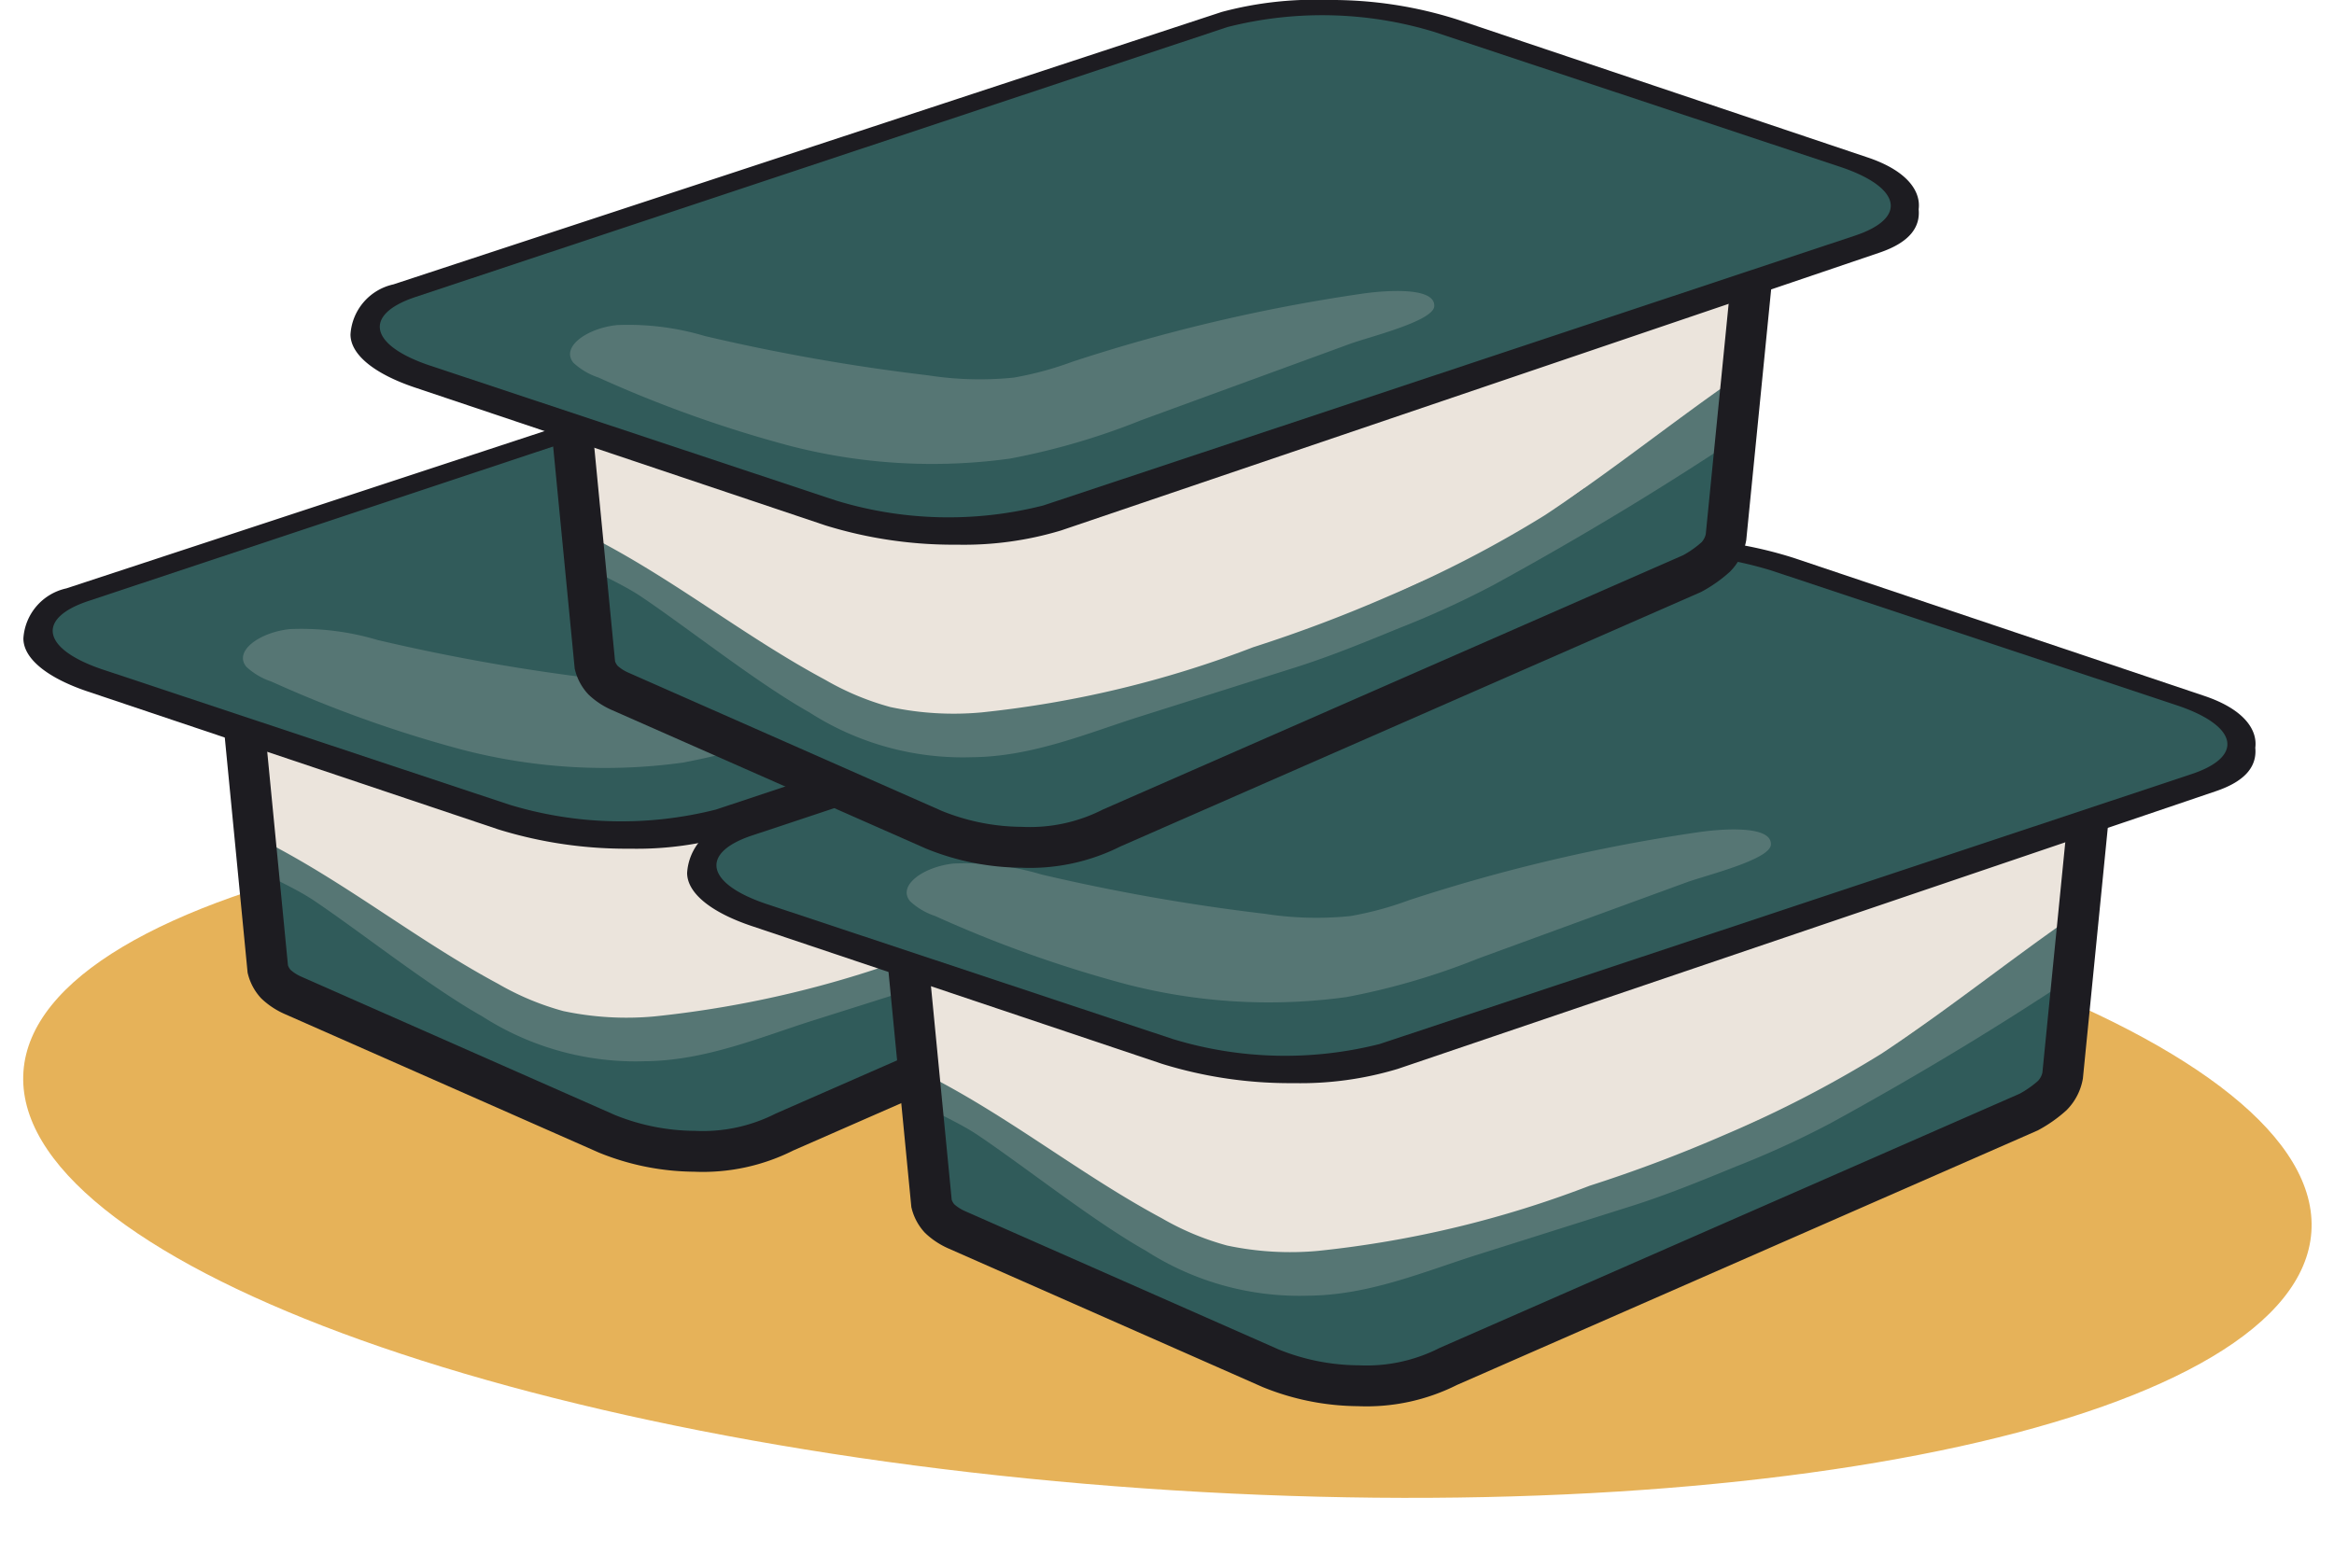
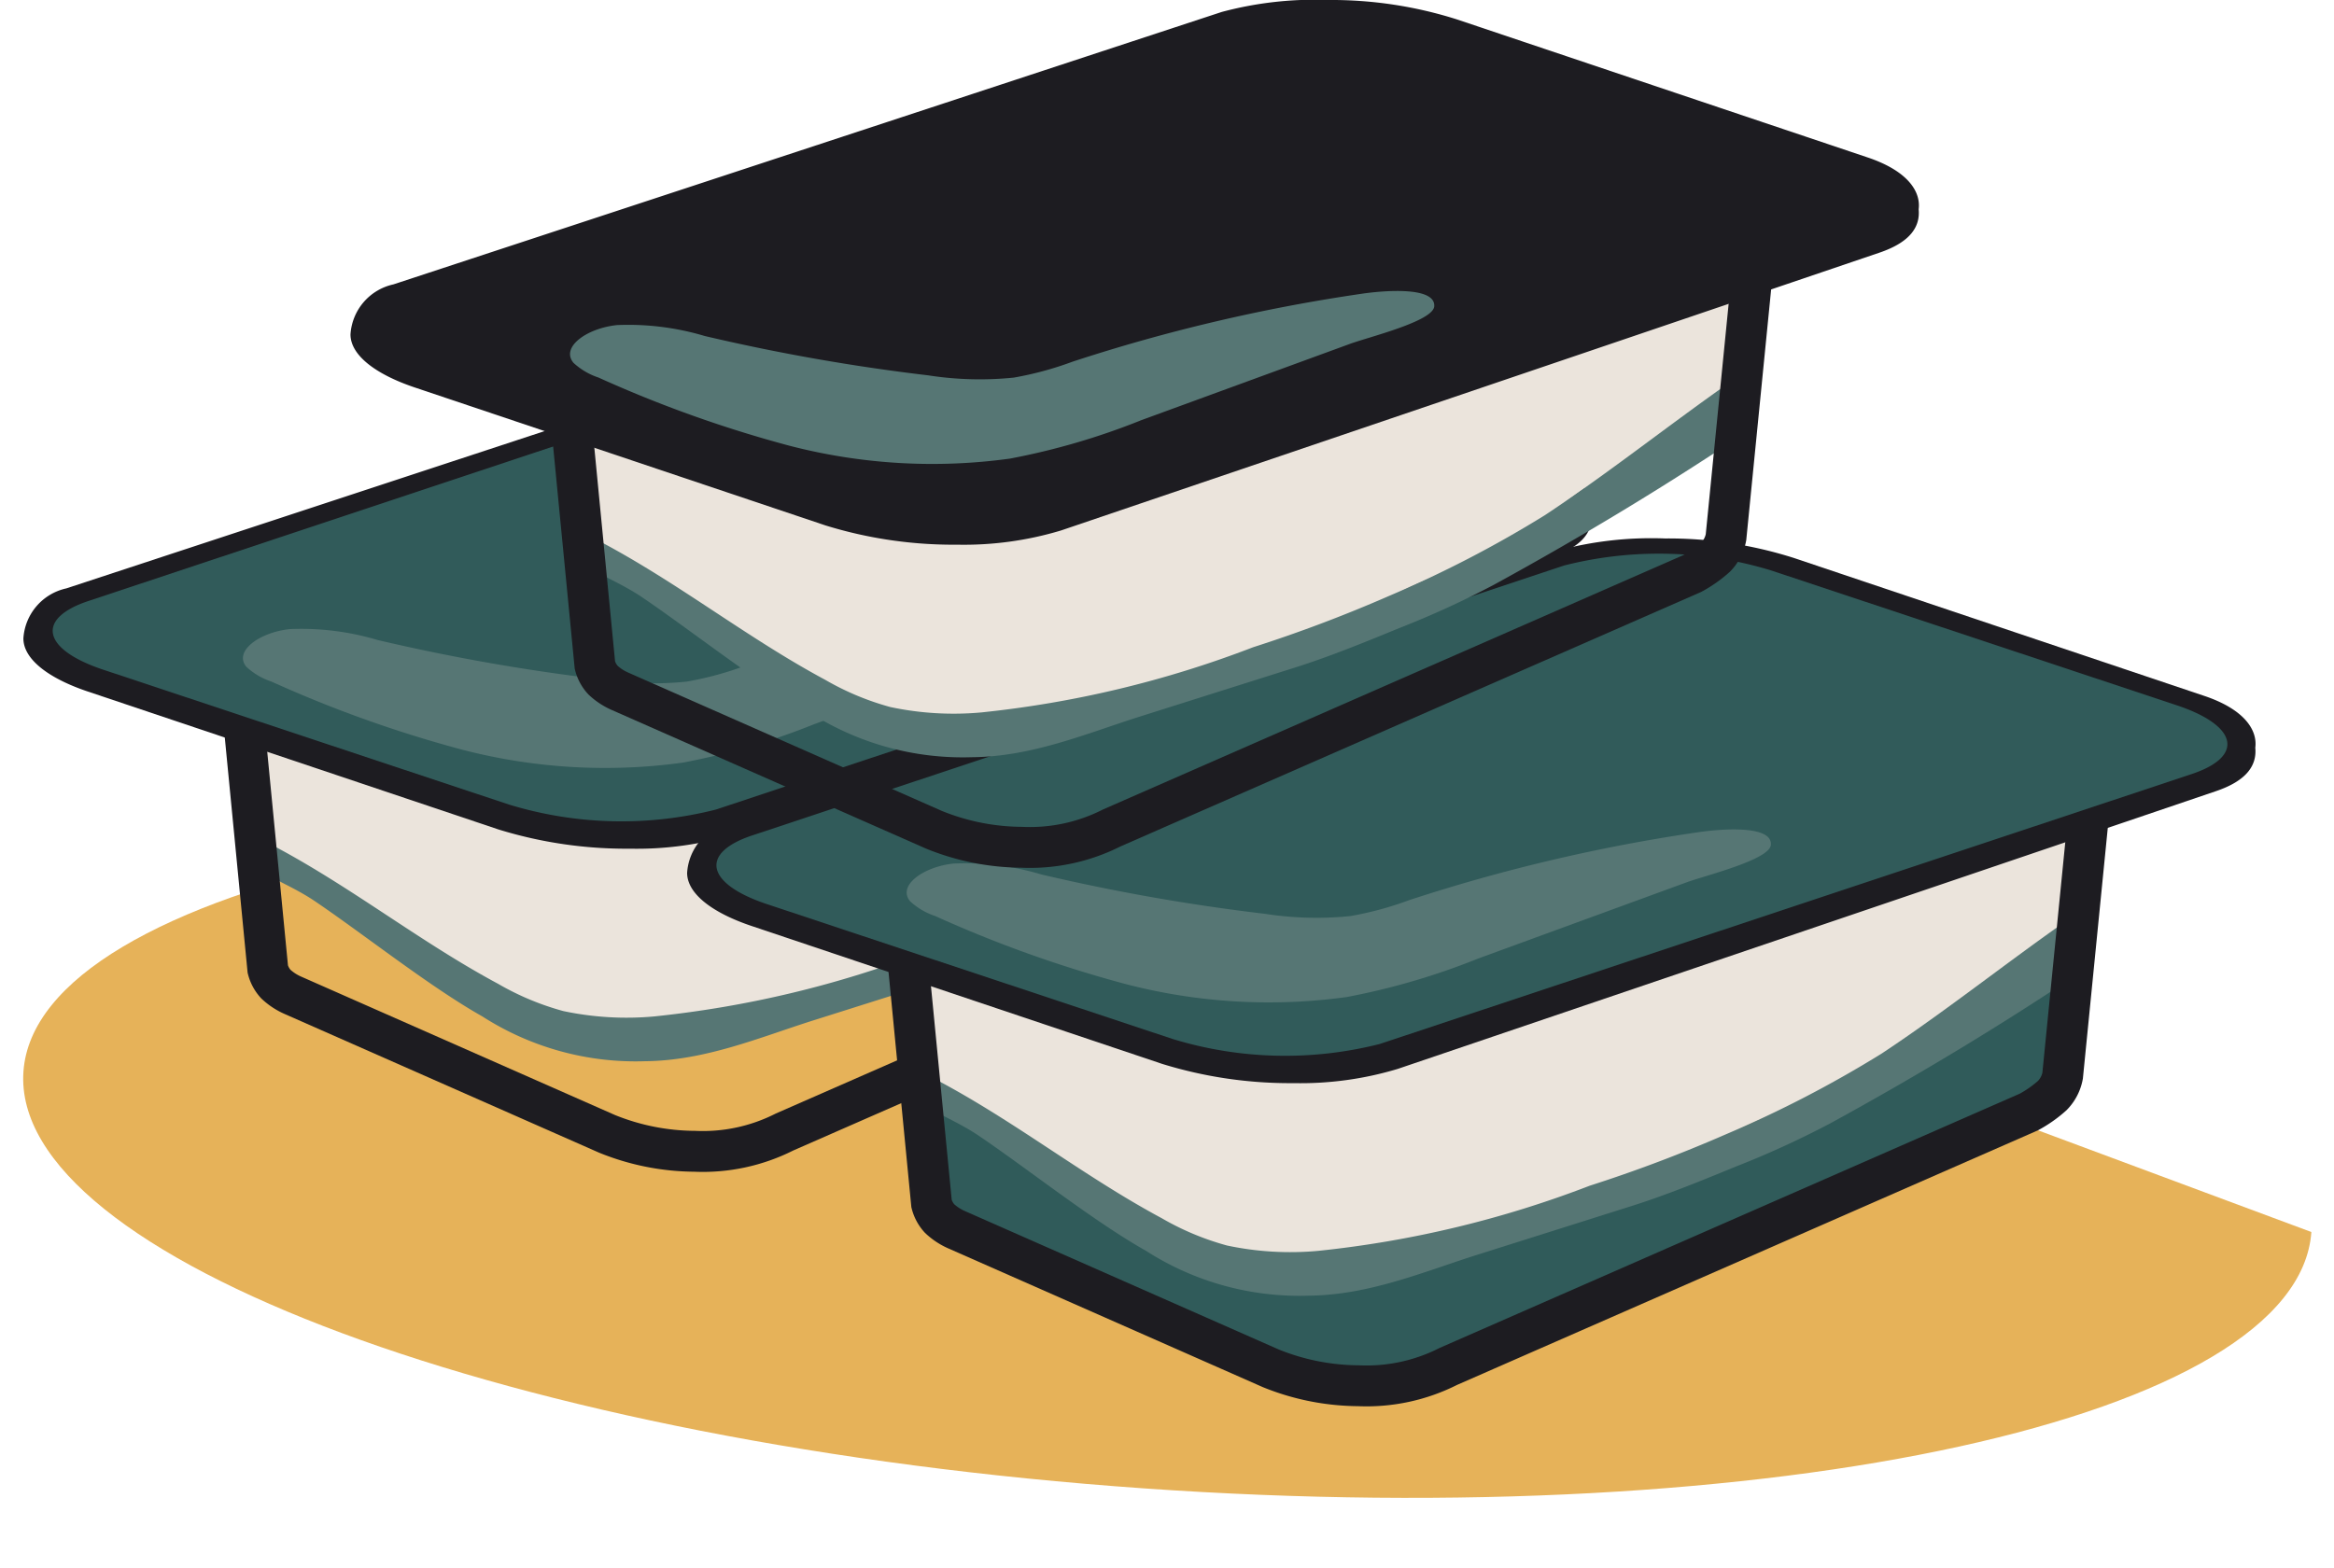
<svg xmlns="http://www.w3.org/2000/svg" width="102.779" height="69.055" viewBox="0 0 102.779 69.055">
  <defs>
    <clipPath id="clip-path">
      <rect id="Rectangle_319" data-name="Rectangle 319" width="38.06" height="7.634" fill="#567674" />
    </clipPath>
  </defs>
  <g id="Group_25459" data-name="Group 25459" transform="translate(-191.34 -2264.028)">
-     <path id="Path_29711" data-name="Path 29711" d="M100.952,14.856c0,8.2-22.6,14.855-50.476,14.855S0,23.06,0,14.856,22.6,0,50.476,0s50.476,6.651,50.476,14.856" transform="matrix(0.998, 0.07, -0.07, 0.998, 193.412, 2296.403)" fill="#e6b259" />
+     <path id="Path_29711" data-name="Path 29711" d="M100.952,14.856c0,8.2-22.6,14.855-50.476,14.855S0,23.06,0,14.856,22.6,0,50.476,0" transform="matrix(0.998, 0.07, -0.07, 0.998, 193.412, 2296.403)" fill="#e6b259" />
    <g id="Group_25457" data-name="Group 25457" transform="translate(192.37 2277.419)">
-       <path id="Path_3676" data-name="Path 3676" d="M106.944,106.4c2.1,1.732,3.9,3.66,6.2,5.246a14.766,14.766,0,0,0,8.389,2.806,21.554,21.554,0,0,0,7.507-1.884l6.828-2.647c1.537-.6,3.078-1.193,4.511-1.915a39.594,39.594,0,0,0,4.2-2.533,140.666,140.666,0,0,0,11.367-8.453l-1.091,8.165-.128.013a2.108,2.108,0,0,1-1.044.8l-26.569,11.313a9.949,9.949,0,0,1-6.773-.207l-13.275-5.652c-.956-.407-1.5-.913-1.63-1.412l-.028,0-.534-5.178a24.037,24.037,0,0,1,2.065,1.54" transform="translate(-94.249 -81.17)" fill="#305b5a" />
      <path id="Path_3677" data-name="Path 3677" d="M134.251,49.107a54.973,54.973,0,0,1-5.985,2.917c-3.763,1.651-7.658,3.337-11.951,3.708a10.45,10.45,0,0,1-4.011-.3,10.715,10.715,0,0,1-2.856-1.542c-3.551-2.461-6.827-5.2-10.439-7.588L98.1,37l53.562-8.792-1.127,11.076c-3.285,2.815-5.975,3.451-9.26,6.266-2.074,1.778-4.571,2.1-7.024,3.554" transform="translate(-88.797 -22.607)" fill="#ebe4dc" />
      <path id="Path_3678" data-name="Path 3678" d="M112.977,87.4a11.981,11.981,0,0,0,2.856,1.191,13.425,13.425,0,0,0,4.011.235A46.6,46.6,0,0,0,131.8,85.957,63.063,63.063,0,0,0,137.78,83.7a50.763,50.763,0,0,0,6.874-3.562c3.285-2.175,6.312-4.671,9.6-6.847l-.494,3.02q-5.377,3.624-11.367,6.9a40.586,40.586,0,0,1-4.152,1.9c-1.433.589-3.027,1.244-4.564,1.73L126.847,89c-2.363.747-4.758,1.777-7.427,1.8a12.5,12.5,0,0,1-7.158-1.976c-2.3-1.294-5.293-3.673-7.389-5.086-.648-.437-1.339-.747-2.07-1.141l-.118-1.486c3.612,1.847,6.739,4.385,10.29,6.287" transform="translate(-92.056 -57.446)" fill="#567674" />
      <path id="Path_3679" data-name="Path 3679" d="M95.962,23.979a14.808,14.808,0,0,0,4.583-.627L136.57,11.12c1.4-.472,1.809-1.17,1.738-1.915.1-.751-.441-1.676-2.243-2.282L117.986.845a18.253,18.253,0,0,0-5.676-.858,15.813,15.813,0,0,0-4.693.527l-36.475,12a2.411,2.411,0,0,0-1.889,2.205c0,.879,1.033,1.731,2.836,2.337L90.167,23.13a19.035,19.035,0,0,0,5.8.849" transform="translate(-69.253 0.013)" fill="#1d1c21" />
      <path id="Path_3680" data-name="Path 3680" d="M103.859,24.711l35.752-11.889c2.336-.777,2.042-2.133-.654-3.031l-17.863-5.94a16.929,16.929,0,0,0-9.113-.217L76.229,15.523c-2.336.776-2.043,2.133.654,3.03l17.863,5.939a16.94,16.94,0,0,0,9.113.219" transform="translate(-73.361 -2.443)" fill="#315b5a" />
      <g id="Group_906" data-name="Group 906" transform="translate(9.673 12.816)">
        <g id="Group_905" data-name="Group 905">
          <g id="Group_904" data-name="Group 904" clip-path="url(#clip-path)">
            <path id="Path_3681" data-name="Path 3681" d="M194.715,66.241a30.845,30.845,0,0,1-5.728,1.671,25.027,25.027,0,0,1-9.7-.563,54.434,54.434,0,0,1-8.426-3.008,3,3,0,0,1-1.1-.649c-.575-.695.6-1.526,1.921-1.661a11.756,11.756,0,0,1,3.863.482,88.344,88.344,0,0,0,9.835,1.732,14.8,14.8,0,0,0,3.769.1,14.624,14.624,0,0,0,2.585-.7,75.99,75.99,0,0,1,12.733-2.993c.893-.133,3.254-.348,3.2.549-.037.662-2.875,1.351-3.715,1.659l-9.246,3.382" transform="translate(-169.616 -60.528)" fill="#567674" />
          </g>
        </g>
      </g>
      <path id="Path_3682" data-name="Path 3682" d="M36.473,27.152,37.5,37.737a1.538,1.538,0,0,0,.353.655,2.659,2.659,0,0,0,.736.488L52.438,44.99a10.423,10.423,0,0,0,3.855.768,7.967,7.967,0,0,0,3.965-.851L85.822,33.7a5.366,5.366,0,0,0,1.034-.728,1.687,1.687,0,0,0,.452-.869l1.1-11.081" transform="translate(-26.737 -8.437)" fill="none" stroke="#1d1c21" stroke-width="1.8" />
    </g>
    <g id="Group_25458" data-name="Group 25458" transform="translate(221.598 2287.746)">
      <path id="Path_3676-2" data-name="Path 3676" d="M106.944,106.4c2.1,1.732,3.9,3.66,6.2,5.246a14.766,14.766,0,0,0,8.389,2.806,21.554,21.554,0,0,0,7.507-1.884l6.828-2.647c1.537-.6,3.078-1.193,4.511-1.915a39.594,39.594,0,0,0,4.2-2.533,140.666,140.666,0,0,0,11.367-8.453l-1.091,8.165-.128.013a2.108,2.108,0,0,1-1.044.8l-26.569,11.313a9.949,9.949,0,0,1-6.773-.207l-13.275-5.652c-.956-.407-1.5-.913-1.63-1.412l-.028,0-.534-5.178a24.037,24.037,0,0,1,2.065,1.54" transform="translate(-94.249 -81.17)" fill="#305b5a" />
      <path id="Path_3677-2" data-name="Path 3677" d="M134.251,49.107a54.973,54.973,0,0,1-5.985,2.917c-3.763,1.651-7.658,3.337-11.951,3.708a10.45,10.45,0,0,1-4.011-.3,10.715,10.715,0,0,1-2.856-1.542c-3.551-2.461-6.827-5.2-10.439-7.588L98.1,37l53.562-8.792-1.127,11.076c-3.285,2.815-5.975,3.451-9.26,6.266-2.074,1.778-4.571,2.1-7.024,3.554" transform="translate(-88.797 -22.607)" fill="#ebe4dc" />
      <path id="Path_3678-2" data-name="Path 3678" d="M112.977,87.4a11.981,11.981,0,0,0,2.856,1.191,13.425,13.425,0,0,0,4.011.235A46.6,46.6,0,0,0,131.8,85.957,63.063,63.063,0,0,0,137.78,83.7a50.763,50.763,0,0,0,6.874-3.562c3.285-2.175,6.312-4.671,9.6-6.847l-.494,3.02q-5.377,3.624-11.367,6.9a40.586,40.586,0,0,1-4.152,1.9c-1.433.589-3.027,1.244-4.564,1.73L126.847,89c-2.363.747-4.758,1.777-7.427,1.8a12.5,12.5,0,0,1-7.158-1.976c-2.3-1.294-5.293-3.673-7.389-5.086-.648-.437-1.339-.747-2.07-1.141l-.118-1.486c3.612,1.847,6.739,4.385,10.29,6.287" transform="translate(-92.056 -57.446)" fill="#567674" />
      <path id="Path_3679-2" data-name="Path 3679" d="M95.962,23.979a14.808,14.808,0,0,0,4.583-.627L136.57,11.12c1.4-.472,1.809-1.17,1.738-1.915.1-.751-.441-1.676-2.243-2.282L117.986.845a18.253,18.253,0,0,0-5.676-.858,15.813,15.813,0,0,0-4.693.527l-36.475,12a2.411,2.411,0,0,0-1.889,2.205c0,.879,1.033,1.731,2.836,2.337L90.167,23.13a19.035,19.035,0,0,0,5.8.849" transform="translate(-69.253 0.013)" fill="#1d1c21" />
      <path id="Path_3680-2" data-name="Path 3680" d="M103.859,24.711l35.752-11.889c2.336-.777,2.042-2.133-.654-3.031l-17.863-5.94a16.929,16.929,0,0,0-9.113-.217L76.229,15.523c-2.336.776-2.043,2.133.654,3.03l17.863,5.939a16.94,16.94,0,0,0,9.113.219" transform="translate(-73.361 -2.443)" fill="#315b5a" />
      <g id="Group_906-2" data-name="Group 906" transform="translate(9.673 12.816)">
        <g id="Group_905-2" data-name="Group 905">
          <g id="Group_904-2" data-name="Group 904" clip-path="url(#clip-path)">
            <path id="Path_3681-2" data-name="Path 3681" d="M194.715,66.241a30.845,30.845,0,0,1-5.728,1.671,25.027,25.027,0,0,1-9.7-.563,54.434,54.434,0,0,1-8.426-3.008,3,3,0,0,1-1.1-.649c-.575-.695.6-1.526,1.921-1.661a11.756,11.756,0,0,1,3.863.482,88.344,88.344,0,0,0,9.835,1.732,14.8,14.8,0,0,0,3.769.1,14.624,14.624,0,0,0,2.585-.7,75.99,75.99,0,0,1,12.733-2.993c.893-.133,3.254-.348,3.2.549-.037.662-2.875,1.351-3.715,1.659l-9.246,3.382" transform="translate(-169.616 -60.528)" fill="#567674" />
          </g>
        </g>
      </g>
      <path id="Path_3682-2" data-name="Path 3682" d="M36.473,27.152,37.5,37.737a1.538,1.538,0,0,0,.353.655,2.659,2.659,0,0,0,.736.488L52.438,44.99a10.423,10.423,0,0,0,3.855.768,7.967,7.967,0,0,0,3.965-.851L85.822,33.7a5.366,5.366,0,0,0,1.034-.728,1.687,1.687,0,0,0,.452-.869l1.1-11.081" transform="translate(-26.737 -8.437)" fill="none" stroke="#1d1c21" stroke-width="1.8" />
    </g>
    <g id="Group_25456" data-name="Group 25456" transform="translate(206.774 2264.028)">
-       <path id="Path_3676-3" data-name="Path 3676" d="M106.944,106.4c2.1,1.732,3.9,3.66,6.2,5.246a14.766,14.766,0,0,0,8.389,2.806,21.554,21.554,0,0,0,7.507-1.884l6.828-2.647c1.537-.6,3.078-1.193,4.511-1.915a39.594,39.594,0,0,0,4.2-2.533,140.666,140.666,0,0,0,11.367-8.453l-1.091,8.165-.128.013a2.108,2.108,0,0,1-1.044.8l-26.569,11.313a9.949,9.949,0,0,1-6.773-.207l-13.275-5.652c-.956-.407-1.5-.913-1.63-1.412l-.028,0-.534-5.178a24.037,24.037,0,0,1,2.065,1.54" transform="translate(-94.249 -81.17)" fill="#305b5a" />
      <path id="Path_3677-3" data-name="Path 3677" d="M134.251,49.107a54.973,54.973,0,0,1-5.985,2.917c-3.763,1.651-7.658,3.337-11.951,3.708a10.45,10.45,0,0,1-4.011-.3,10.715,10.715,0,0,1-2.856-1.542c-3.551-2.461-6.827-5.2-10.439-7.588L98.1,37l53.562-8.792-1.127,11.076c-3.285,2.815-5.975,3.451-9.26,6.266-2.074,1.778-4.571,2.1-7.024,3.554" transform="translate(-88.797 -22.607)" fill="#ebe4dc" />
      <path id="Path_3678-3" data-name="Path 3678" d="M112.977,87.4a11.981,11.981,0,0,0,2.856,1.191,13.425,13.425,0,0,0,4.011.235A46.6,46.6,0,0,0,131.8,85.957,63.063,63.063,0,0,0,137.78,83.7a50.763,50.763,0,0,0,6.874-3.562c3.285-2.175,6.312-4.671,9.6-6.847l-.494,3.02q-5.377,3.624-11.367,6.9a40.586,40.586,0,0,1-4.152,1.9c-1.433.589-3.027,1.244-4.564,1.73L126.847,89c-2.363.747-4.758,1.777-7.427,1.8a12.5,12.5,0,0,1-7.158-1.976c-2.3-1.294-5.293-3.673-7.389-5.086-.648-.437-1.339-.747-2.07-1.141l-.118-1.486c3.612,1.847,6.739,4.385,10.29,6.287" transform="translate(-92.056 -57.446)" fill="#567674" />
      <path id="Path_3679-3" data-name="Path 3679" d="M95.962,23.979a14.808,14.808,0,0,0,4.583-.627L136.57,11.12c1.4-.472,1.809-1.17,1.738-1.915.1-.751-.441-1.676-2.243-2.282L117.986.845a18.253,18.253,0,0,0-5.676-.858,15.813,15.813,0,0,0-4.693.527l-36.475,12a2.411,2.411,0,0,0-1.889,2.205c0,.879,1.033,1.731,2.836,2.337L90.167,23.13a19.035,19.035,0,0,0,5.8.849" transform="translate(-69.253 0.013)" fill="#1d1c21" />
-       <path id="Path_3680-3" data-name="Path 3680" d="M103.859,24.711l35.752-11.889c2.336-.777,2.042-2.133-.654-3.031l-17.863-5.94a16.929,16.929,0,0,0-9.113-.217L76.229,15.523c-2.336.776-2.043,2.133.654,3.03l17.863,5.939a16.94,16.94,0,0,0,9.113.219" transform="translate(-73.361 -2.443)" fill="#315b5a" />
      <g id="Group_906-3" data-name="Group 906" transform="translate(9.673 12.816)">
        <g id="Group_905-3" data-name="Group 905">
          <g id="Group_904-3" data-name="Group 904" clip-path="url(#clip-path)">
            <path id="Path_3681-3" data-name="Path 3681" d="M194.715,66.241a30.845,30.845,0,0,1-5.728,1.671,25.027,25.027,0,0,1-9.7-.563,54.434,54.434,0,0,1-8.426-3.008,3,3,0,0,1-1.1-.649c-.575-.695.6-1.526,1.921-1.661a11.756,11.756,0,0,1,3.863.482,88.344,88.344,0,0,0,9.835,1.732,14.8,14.8,0,0,0,3.769.1,14.624,14.624,0,0,0,2.585-.7,75.99,75.99,0,0,1,12.733-2.993c.893-.133,3.254-.348,3.2.549-.037.662-2.875,1.351-3.715,1.659l-9.246,3.382" transform="translate(-169.616 -60.528)" fill="#567674" />
          </g>
        </g>
      </g>
      <path id="Path_3682-3" data-name="Path 3682" d="M36.473,27.152,37.5,37.737a1.538,1.538,0,0,0,.353.655,2.659,2.659,0,0,0,.736.488L52.438,44.99a10.423,10.423,0,0,0,3.855.768,7.967,7.967,0,0,0,3.965-.851L85.822,33.7a5.366,5.366,0,0,0,1.034-.728,1.687,1.687,0,0,0,.452-.869l1.1-11.081" transform="translate(-26.737 -8.437)" fill="none" stroke="#1d1c21" stroke-width="1.8" />
    </g>
  </g>
</svg>